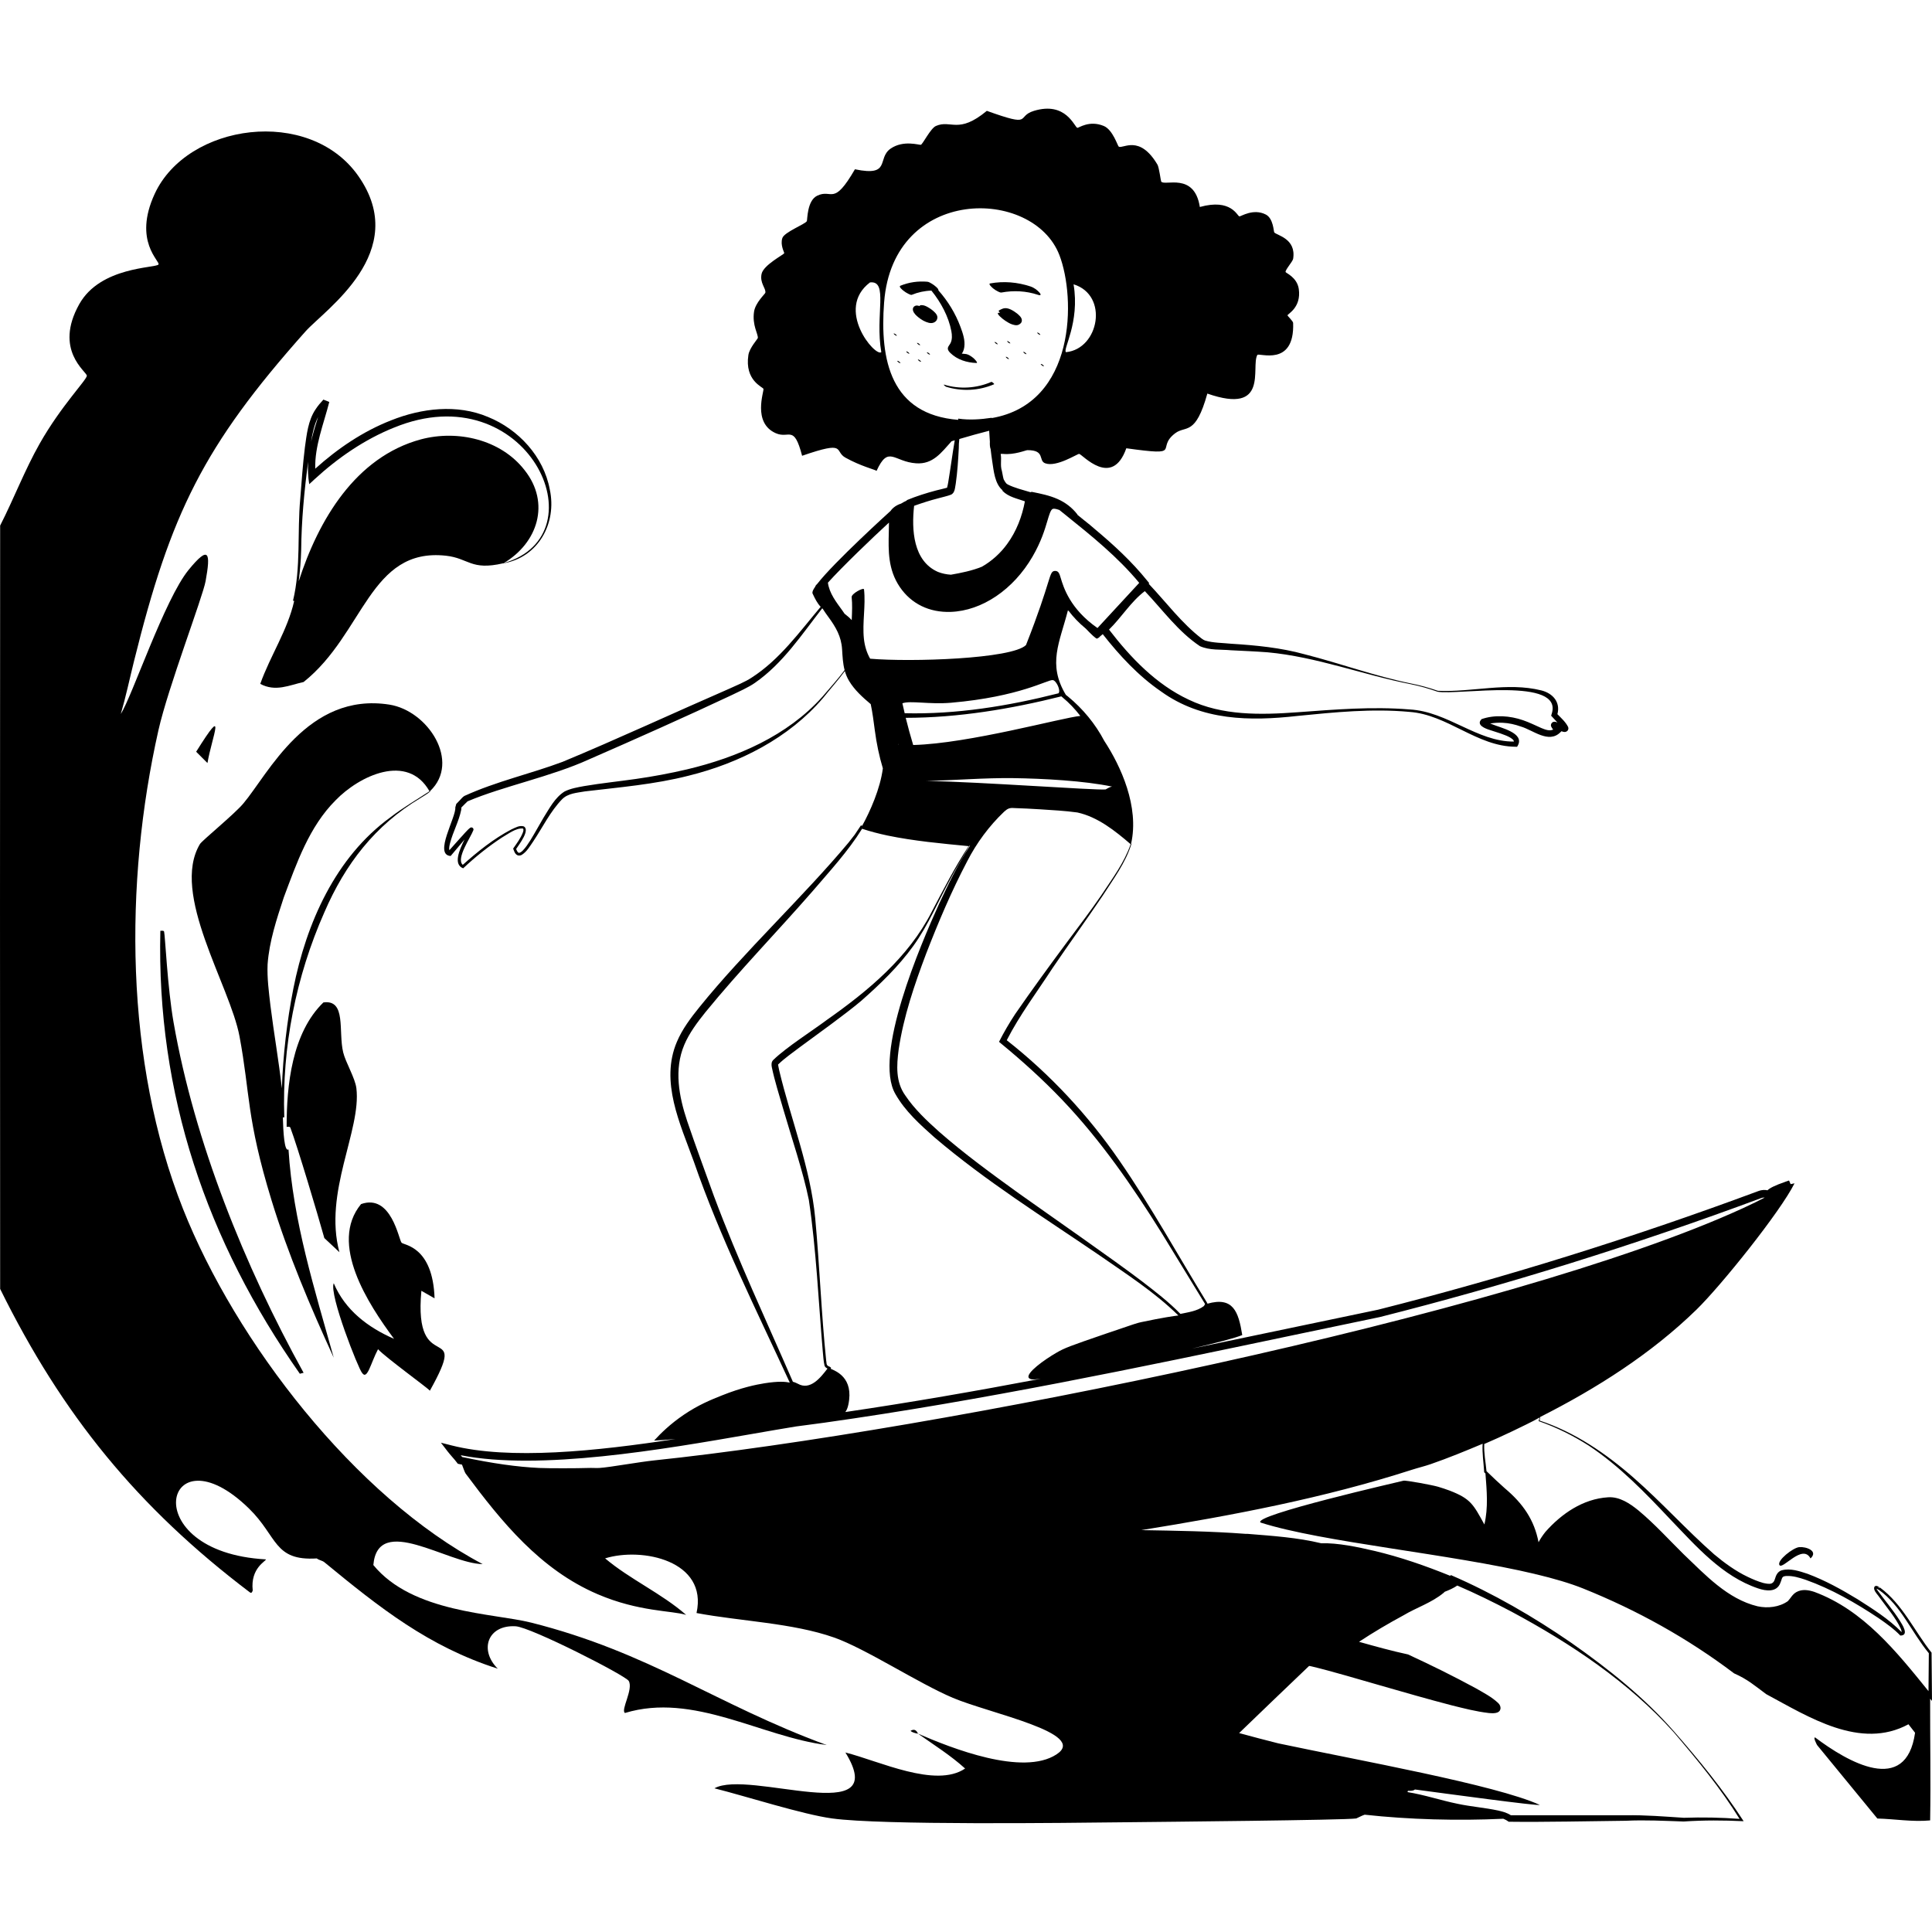
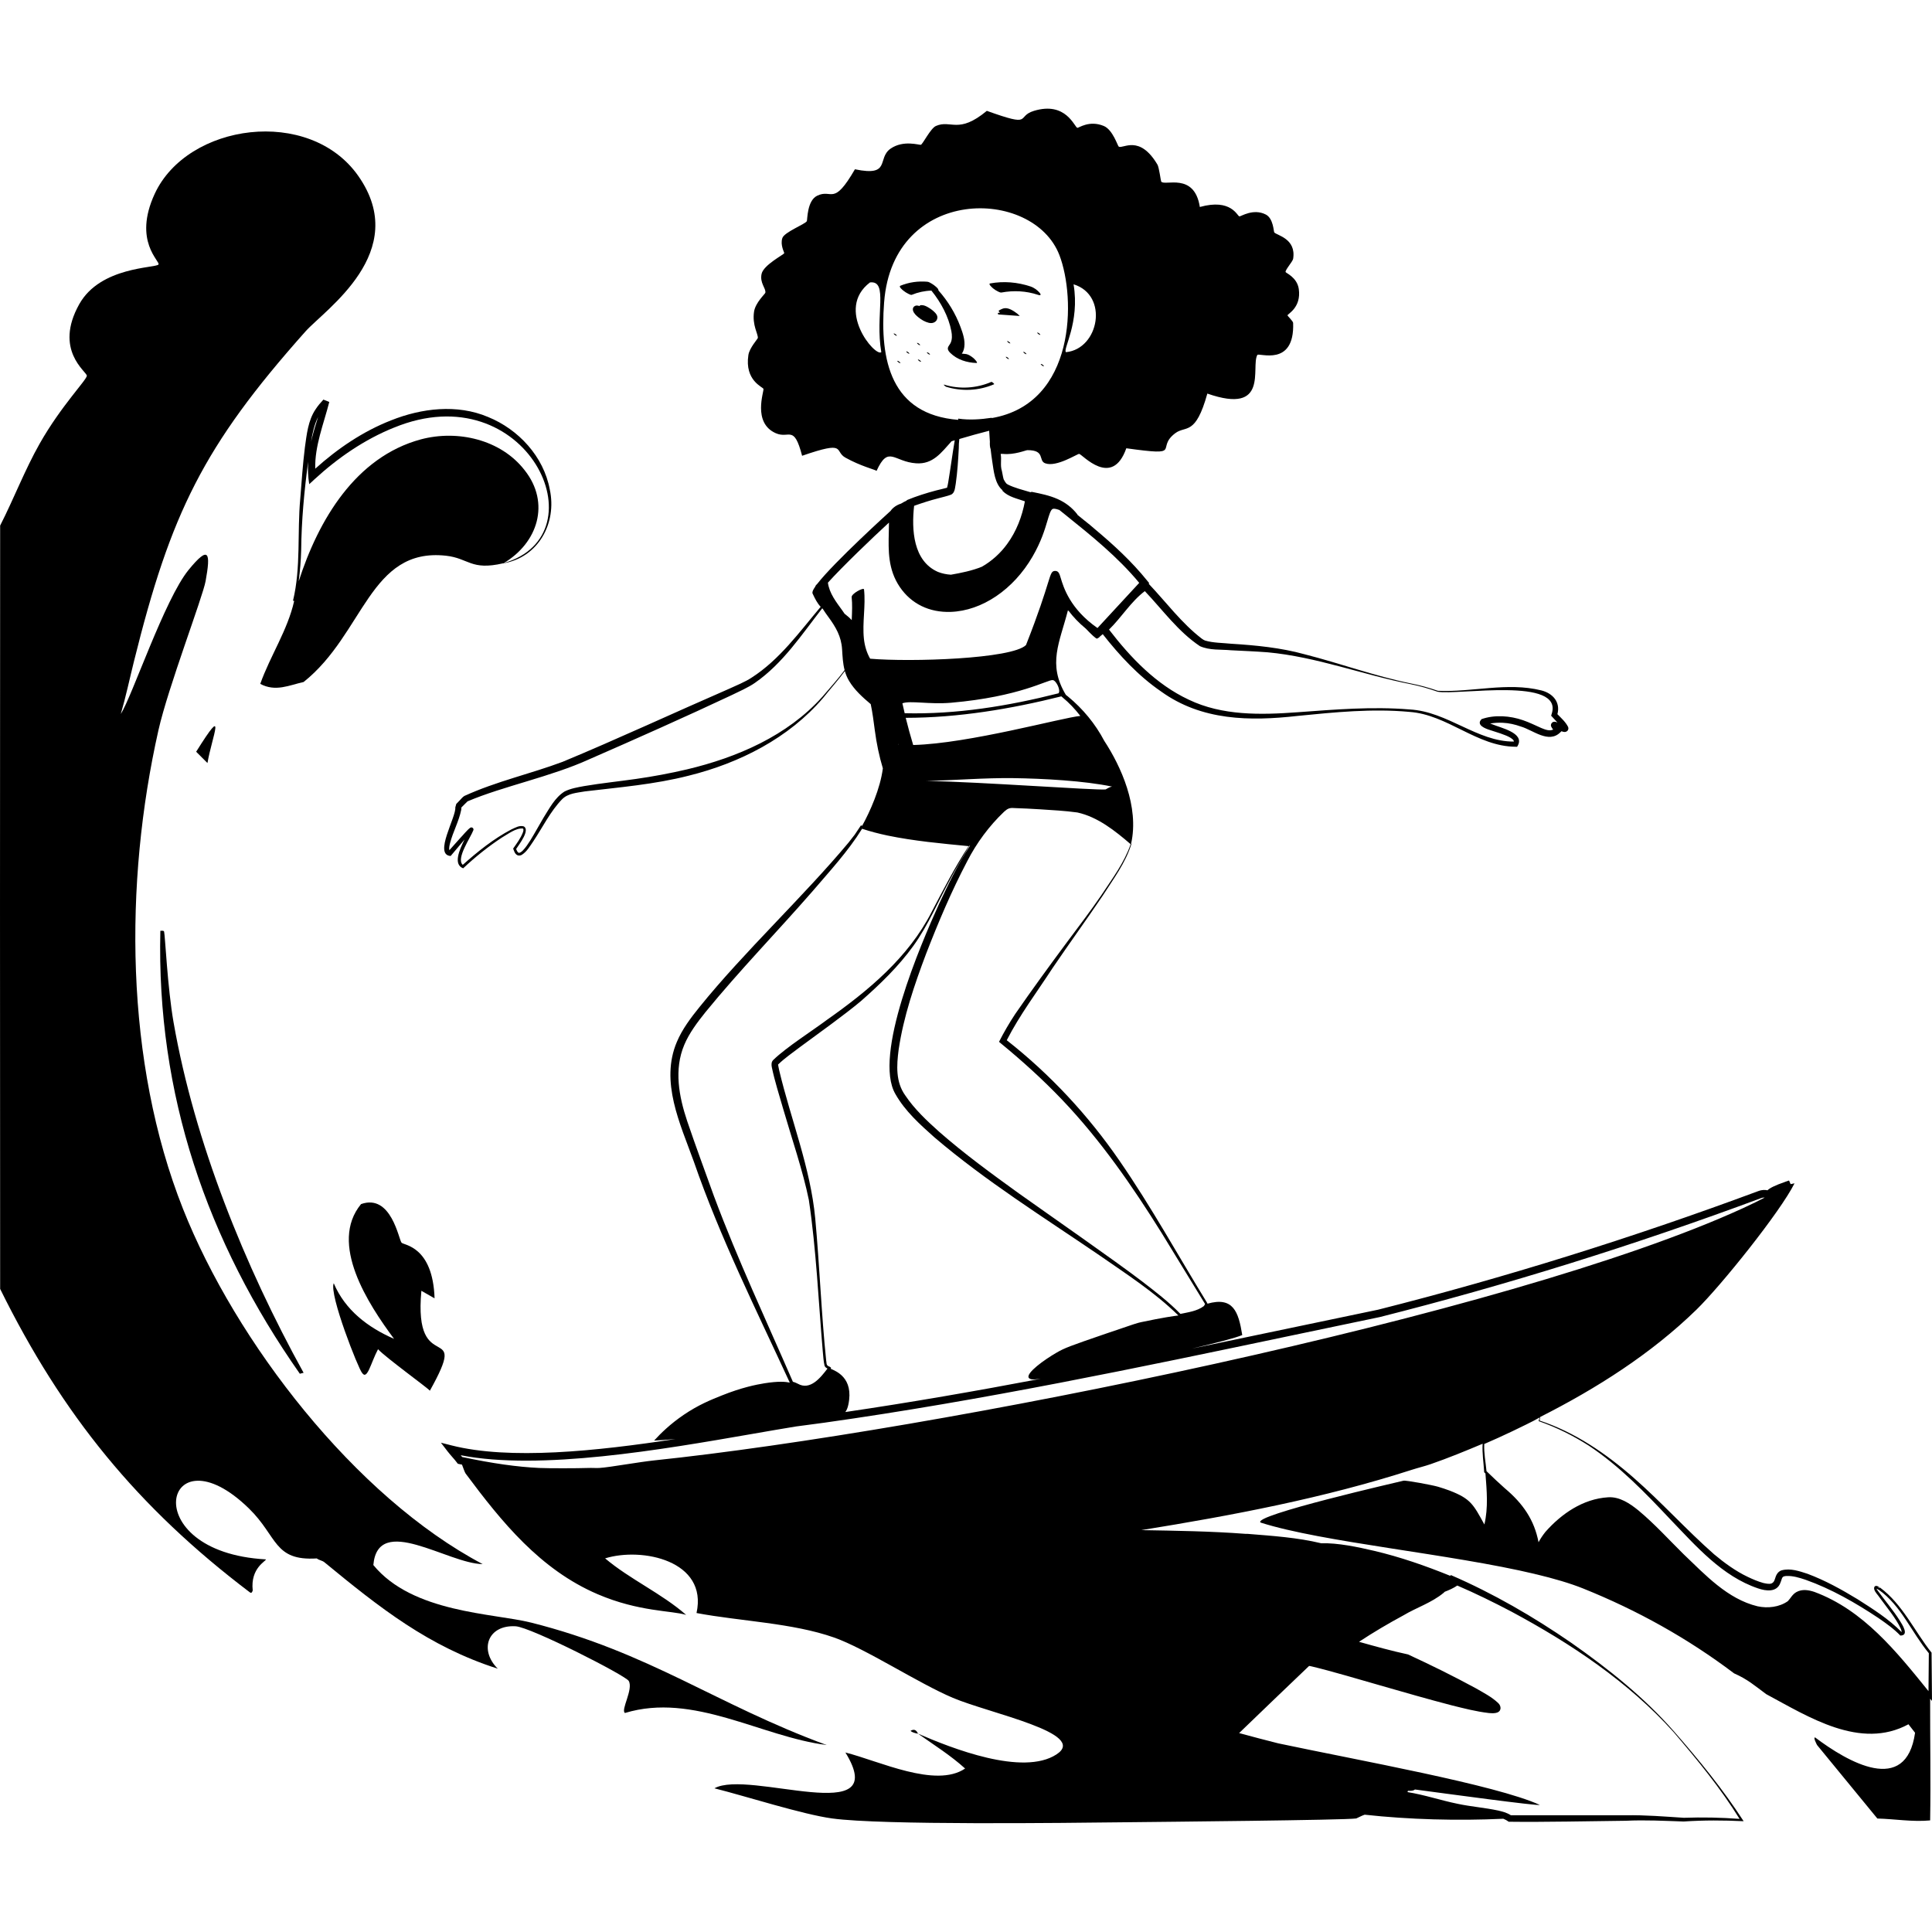
<svg xmlns="http://www.w3.org/2000/svg" id="Layer_2" viewBox="0 0 1200 1200">
  <defs>
    <style>.cls-1{fill:none;}</style>
  </defs>
  <g id="Layer_1-2">
    <path d="M1200,1056.46l-.03-3.02-.24-26.93c-10.57-13.24-17.91-30.01-32.01-40.44l-1.14.27c.05-.13.23-.33.45-.38.31-.05.32,0,.39,0,.05.03-.03-.02-.04-.03l-.22-.13-.53-.33c-.42-.17-.71-.57-1.74-.39-.96.45-.86,1.22-.81,1.91.44,1.99,2.33,3.6,3.38,5.26,4.22,5.87,10.12,12.76,13.11,19.28.29.67.52,1.38.57,1.92,0,.12,0,.22-.01.28-8.12-8.25-17.77-14.3-27.43-20.46-9.88-6-20-11.64-31.01-15.75-4.99-1.63-10.6-3.6-15.96-2.19-.95.19-2.15,1.09-2.74,1.92-1.85,2.5-1.23,5.17-3.64,6.25-1.53.57-3.57.03-5.14-.28-3.3-.94-6.49-2.27-9.64-3.79-7.39-3.48-14.67-8.78-20.94-14.05-17.08-15.03-32.55-32.27-49.9-47.46-17.24-15.11-36.55-28.36-58.47-35.59.18-.75.31-1.53.42-2.24,34.99-17.72,68.85-39.19,97.04-66.66,15.26-14.88,52.19-60.91,60.88-78.44-.76.11-1.6.29-2.42.5-.04-.09-.07-.18-.11-.26l-.86-2-2.06.71c-7.08,2.45-10.01,4.07-11.34,5.38-1.27-.28-3.2-.44-5.69.49-78.22,29.06-157.71,53.85-236.14,73.66-18.1,3.76-36.19,7.55-54.28,11.35-20.3,4.26-40.76,8.55-61.33,12.81,14.98-3.49,26.9-6.59,31.21-8.4-2.35-14.61-5.65-24.03-21.72-19.45.05-.14.09-.24.09-.24-18.16-29.55-34.85-59.98-54.6-88.56-19.42-28.24-43.06-53.69-70.04-74.87,8.05-15.75,18.8-29.97,28.43-44.78,10.24-15.11,21.01-29.92,31.22-45.08,6.57-10.31,14.13-20.22,17.77-32.05-.06-.05-.12-.1-.18-.16,5.16-23.01-6.36-48.15-16.66-63.85-5.56-10.57-13.27-19.93-22.59-27.6-.28-.23-.75-.61-1.28-1-11.53-19.19-3.84-32.48,1.28-52.48.16.11.37.28.58.47,2.69,3.56,6.13,7.26,10.54,10.88,3.31,3.46,6.24,6.32,7.02,6.21.09-.01.41-.25.81-.56l.14.09.74-.8c.55-.45,1.16-.97,1.8-1.51,10.46,13.3,22.16,25.95,36.18,35.56,25.28,18.26,55.24,18.55,84.88,15.22,23.04-2.29,46.29-4.65,69.4-2.5,23.74,1.66,41.87,21.51,65.98,21.65l.91.03.46-.77c4.37-7.93-10.93-11.06-15.87-13.21-.35-.12-.82-.3-1.32-.49,2.61-.41,5.24-.6,7.85-.45,3.83.17,7.59,1.04,11.25,2.34,7.46,2.14,17.21,10.83,24.51,3.59,0,0,.35-.34.71-.68,1.25.51,2.64.88,3.81-.38.28-.34.48-.97.47-1.19.02-.36-.09-.98-.17-1.1-1.6-3.14-4.24-5.45-6.65-7.92,1.99-7.43-2.8-12.97-10-14.77-21.19-5.28-42.92,1.25-64.25.25-5.4-1.86-11.01-3.46-16.62-4.54-22.44-4.55-43.99-12.5-66.17-18.15-14.73-4.08-30.23-5.58-45.44-6.53-5.35-.55-11.32-.49-16.34-1.99-.33-.17-.65-.28-.99-.47l-1.06-.7c-12.49-9.56-22.08-22.58-32.99-34.11l.33-.36-1.27-1.57c-9.64-11.97-20.89-22.28-32.43-31.95-2.13-1.88-4.27-3.65-6.41-5.3-1.49-1.22-2.98-2.43-4.47-3.63.02-.09.02-.17-.03-.23-3.24-4.22-7.44-7.43-12.3-9.58-5.04-2.24-10.49-3.34-15.87-4.43-.28-.06-.6.05-.93.21-4.77-1.42-9.9-2.7-13.95-4.71-.45-.25-.82-.51-1.15-.79-.63-.79-1.17-1.64-1.62-2.57-.13-.44-.25-.9-.35-1.45l-.73-3.71c-1.16-3.57-.07-6.97-.76-10.57.64.05,1.36-.09,1.37-.02,7.03.77,14.3-2.32,15.21-2.32,11.39-.05,6.56,6.54,11.13,8.18,7.03,2.55,19.95-5.98,21.05-5.86,1.92.23,20.42,21.64,29.28-3.49,36.31,5.02,17.63.26,30.43-9.38,6.56-4.92,12.54,1.92,19.9-24.59,38.59,13.45,26.89-16.46,31.04-23.98.87-1.59,23.23,7.74,22.25-19.9-.05-1.1-3.52-4.38-3.52-4.69.05-.94,8.67-4.76,7.03-16.39-1.06-7.31-8.06-9.89-8.2-10.55-.31-1.29,4.41-6.49,4.69-8.18,2.02-12.59-10.06-14.53-11.72-16.41-.4-.45-.52-8.67-5.25-11.11-7.78-4.01-15.57,1.29-16.41,1.17-1.34-.19-4.99-11.32-24.57-5.86-3.4-21.9-22.04-12.73-24-15.8-.28-.45-1.29-8.77-2.34-10.53-11.18-18.82-21.31-9.68-24-11.13-.7-.37-3.66-10.52-9.35-12.87-9.07-3.75-15.57,1.34-16.39,1.17-1.78-.4-7.01-16.6-26.94-10.55-11.51,3.49.09,10.55-29.28,0-17.77,14.74-22.18,5.3-31.6,9.38-3.35,1.43-8.23,11.39-9.38,11.7-.94.26-10.76-3.12-18.73,2.34-8.79,6.03.54,17.61-22.22,12.87-13.57,23.46-14.11,11.91-23.42,16.41-6.38,3.05-6.05,15-6.45,15.8-.98,1.9-13.97,6.77-15.21,10.52-1.45,4.36,1.29,8.91,1.17,9.38-.26.91-12.87,7.29-14.07,12.87-1.22,5.77,2.79,8.84,2.34,11.7-.09.68-6.16,6.12-7.01,11.72-1.29,8.46,2.62,13.95,2.34,16.39-.09.61-5.2,6.19-5.86,10.55-2.44,16.01,9.03,19.88,9.35,21.05.45,1.52-6.99,21.05,7.62,27.52,8.44,3.75,11.25-5.72,16.39,14.04,28.18-9.75,19.64-2.86,26.93,1.17,9.56,5.32,18.29,7.38,19.32,8.2,7.41-16.22,10.67-5.63,24.59-4.69,10.45.71,15.58-6.61,22.01-13.71.65-.19,1.31-.38,1.96-.58-1.5,8.71-2.61,17.44-4.06,26.12-.18.97-.43,2.42-.72,3.33-1.71.5-5.02,1.24-6.65,1.66-6.22,1.64-12.41,3.59-18.37,6.06,0,.09-.02.18-.02.27-1.21.54-2.4,1.16-3.54,1.88-.41.13-.82.26-1.22.43-1.67.71-3.27,1.75-4.5,3.09-.3.33-.57.69-.82,1.06l-.27.24c-.41.36-34.69,31.45-45.18,44.97-.68.59-1.15,1.2-1.28,1.74-1.07,1.54-1.71,2.77-1.74,3.52l-.03.58.42.89c1.23,2.58,2.51,5.23,4.7,7.59-13.2,15.68-25.57,32.89-42.94,44.01-3.52,2.4-10.31,5.25-14.17,7-32.68,14.21-70.37,31.67-103.18,45.26-19.92,7.47-41.15,12.12-61,21.19-1.12.63-2.08,1.96-2.94,2.8-.48.52-1.66,1.78-2.1,2.17l-.61,2.15c.65,5.92-13.65,29.54-2.88,30.17,2.38-2.74,5.6-6.71,8.63-10.24-3.36,6.71-7.1,15.5-.87,17.9,7.48-7.01,15.52-13.49,24.08-19.11,3.73-2.11,8.66-6.04,13-5.6.53.16.44,1.45-.02,2.54-1.39,3.58-3.79,6.75-6,9.89.57,1.58,1.05,3.48,2.81,4.22.96.3,2.02.06,2.64-.37,3.06-1.94,4.87-5.19,6.82-7.99,5.94-8.82,10.77-18.92,18.13-26.49,3.74-3.75,9.22-3.97,14.21-4.87,21.31-2.54,43.19-4.33,64.36-9.74,31.58-7.81,62.3-23.38,83.62-48.4,4.41-5.55,9.26-10.86,13.43-16.61.6,2.08,1.41,4.13,2.63,6.15,3.42,5.7,8.4,10.16,13.44,14.41,1.14,5.36,1.82,10.85,2.54,16.28,1.06,8.04,2.67,15.91,4.99,23.6-1.6,12.6-7.9,26.7-12.86,35.7-.25-.09-.5-.17-.75-.27l-.42.62-3.43,5.13-3.83,4.91c-28.05,33.59-65.16,68.14-92.64,102.23-5.31,6.56-10.7,13.7-13.99,21.53-10.58,24.81,2.06,50.92,10.47,74.27,16.32,47.24,38.76,92.14,59.64,137.4-2.63-.56-7.05-.97-15.83.44-5.09.82-14.14,2.64-26.32,7.52-6.85,2.74-14.63,5.86-23.81,12.11-8.24,5.61-14.25,11.47-18.29,15.93,4.42-.22,8.84-.57,13.27-.96-49.26,7.6-103.16,13.12-139.13,3.96l-6.57-1.67,4.13,5.37c.95,1.23,1.96,2.4,2.96,3.54,1.04,1.19,2.03,2.32,2.86,3.45l.53.71.87.19c.59.13,1.15.24,1.74.36.84,2.16,1.7,4.8,2.26,5.54,22.43,30.13,46.32,59.62,81.95,74.92,25.65,11.02,46.27,10.13,55.02,12.88-15.17-13.31-35.04-22.18-50.34-35.12,22.95-7.11,63.96,1.41,56.78,33.95,27.31,5.14,59.57,6.11,85.46,15.22,19.58,6.89,52.24,28.35,73.75,37.46,23.01,9.74,84.45,22.03,64.39,35.12-20.96,13.68-65.22-3.82-86.05-12.88,9.88,7,20.27,13.49,29.27,21.66-18.25,12.42-53.45-4.7-74.34-9.95,29.46,47.91-60.09,10.22-81.36,22.24,19.78,4.98,54.79,16.23,73.17,18.73,31.18,4.24,143.54,2.79,183.8,2.34,20.09-.22,134.65-1.3,141.65-2.34.29-.04,3.9-1.98,5.27-2.34,27.53,3.03,57.77,3.85,86.11,2.52,1.22.49,2.36,1.1,3.36,1.86h.67c20.27.29,51.49-.39,72.03-.61,12.05-.59,23.93.06,35.94.46,13.07-.85,24.13-.78,37.26-.19-12.8-19.77-27.7-38.03-43.2-55.7-18.54-21.2-40.74-38.88-63.74-55.02-23.61-16.29-48.53-30.73-74.89-42.15-.15.15-.29.3-.44.45-15.36-6.23-31.13-11.73-47.25-15.51-9.84-2.31-22.78-5.06-32.78-4.68-14.85-3.6-30.48-4.62-45.66-5.85-.39-.03-.78.03-1.17,0-21.68-1.66-43.26-1.95-64.97-2.34,56.58-9.13,113.36-19.85,168-37.46,3.85-1.24,7.89-2.19,11.71-3.51,10.77-3.72,21.76-8.23,32.28-12.67-.37,5.88.61,11.69.94,17.41v.26s.2.2.2.2c.21.21.41.41.61.61.8,10.56,1.82,21.14-.67,31.66-6.88-12.54-8.55-16.03-21.66-21.07-2.29-.88-4.69-1.62-7.02-2.34-3.3-1.02-20.2-4.15-21.56-3.78-1.92.52-95.01,21.73-88.71,26.02,38.49,12.29,117.76,19.35,170.71,32,0,.16.01.3.02.46,0,0,.04-.17.1-.43,11.27,2.7,21.36,5.64,29.58,8.95,33.52,13.48,64.78,30.88,93.66,52.68,8.3,3.63,12.87,7.66,19.9,12.88,26.31,14.1,58.5,34.91,88.39,18.73q2.05,2.63,4.1,5.27c-5.56,39.35-41.97,18.04-62.05,2.93-1.43-.2,1.02,4.4,1.17,4.68q18.73,22.83,37.46,45.66c10.85.28,21.84,2.21,32.78,1.17.44-25.17-.07-50.39,0-75.57.55.65,1.12,1.33,1.12,1.33ZM813.03,1034.8c.15-.01.27-.03.35-.03.2,0-.02-.02.35.05l1.4.32c11.44,2.71,30.4,8.34,41.83,11.61,14.86,4.26,29.71,8.58,44.73,12.47,7.56,1.87,14.99,3.83,23.02,4.77,1.82.11,3.44.36,5.39-.36,2.77-1.19,2.18-4.3.41-5.88-4.06-3.84-9.13-6.39-13.84-9.13-13.85-7.53-27.91-14.46-42.13-21.02-10.2-2.19-20.3-5-30.44-7.85,8.91-5.87,18.11-11.31,27.53-16.39,8.24-4.93,17.51-7.81,25-14,.25-.23.48-.46.72-.69,2.74-1.04,5.4-2.24,7.8-3.86,11.4,4.9,22.56,10.39,33.57,16.17,36.93,19.82,72.58,43.52,100.78,74.85,14.66,17.16,29.1,34.7,40.98,53.92-11.5-.88-23.1-1.08-34.66-.69-11.96-.77-24.02-1.78-36-1.56-21.01-.03-50.5-.05-71.4-.02-2.68-1.71-5.35-2.31-7.96-2.94-8.28-1.77-16.82-2.4-24.99-4.14-10.49-2.13-20.57-5.58-31.24-7.3.13-.41.15-.48.26-.81.93.04,1.95.08,2.89-.13.39-.11.93-.22,1.46-.68,18.29,2.43,76.95,10.43,77.48,9.56-27.14-12.4-112.68-27.67-162.36-38.21-8.13-2.06-16.25-4.16-24.32-6.39,11.25-10.92,32.45-31.17,43.41-41.65ZM684.24,555.77c-6.88,10.05-14.28,19.73-21.57,29.5-10.91,14.7-21.71,29.48-32.12,44.57-3.65,5.54-7.02,11.31-10.04,17.26l1.21,1.01c13.16,10.79,26.29,22.69,38,34.98,23.87,25.05,43.61,53.55,61.88,82.87l26.86,43.92c-.19.6-.39.98-.84,1.44-4.1,3.03-9.5,3.73-14.43,4.77-7.27-7.49-15.52-13.78-23.7-20.1-16.84-12.9-58.93-42.12-76.71-54.79-16.95-12.23-33.88-24.57-49.5-38.28-7.7-6.9-15.35-14.11-20.94-22.45-6.1-8.43-5.46-18.69-4.17-28.57,3.02-20.45,9.83-40.38,17.14-59.73,7.54-19.42,15.69-38.7,25.39-57.13,5.85-11.45,13.7-22.07,23.02-30.92,2.19-1.97,3.37-2.46,6.38-2.21,5.2.14,10.44.45,15.65.75,7.81.52,15.68.91,23.42,1.98,12.71,2.78,23.5,11.46,33.1,19.7-3.91,11.4-11.42,21.41-18.04,31.42ZM638.88,855.6c.38.87,1.69,1.08,2.16,1.16.71.12,2.59-.02,5.41-.39-40.33,7.65-80.89,14.72-121.41,20.67.78-1.02,1.42-2.43,1.86-4.48,3.66-17-7.96-21.03-11.01-22.43.12-.16.25-.33.37-.49l-.47-.45c-.2-.19-.33-.23-.33-.23l-.11-.05c-.35-.18-.75-.28-1.06-.51-1.19-.73-.83-2.11-1.14-3.38-2.98-28.72-4.12-59.54-6.8-88.32-2.95-31.42-15.12-61.37-22.36-91.81-.39-1.72-.91-4.33-.58-3.81,3.98-3.86,9-7.3,13.49-10.74,11.16-8.25,27.28-19.71,37.79-28.5,11.92-10.48,23.37-21.5,32.66-34.41,9.25-12.88,15.34-27.56,22.91-41.39,3.29-6.25,8.08-14.35,11.72-20.62.19-.02.37-.09.54-.2-7.54,11.39-13.46,23.9-19.27,36.24-11.25,24.81-41.16,94.17-27.07,118.12,6.04,10.65,15.3,18.9,24.1,26.76,32.04,27.33,67.69,49.55,102.36,73.19,16.91,11.77,34.56,23.06,49.27,37.54-2.49.29-9.72,1.28-23.22,4.16-2.14.46-3.27.77-21.72,7.1-22.53,7.73-25.65,8.91-30.5,11.7-8.25,4.74-18.89,12.6-17.59,15.57ZM690.79,488.58c-1.5.07-3.87,1.73-4.08,1.76-7.27.54-76.91-4.64-111.35-5.3,17.98-.37,36.19-1.97,53.99-1.73,18.52.26,44.07,1.62,61.44,5.27ZM659.92,433.12c4.14,3.41,7.83,7.32,11.1,11.56-11.14,1-69.09,17.18-103.82,18.06-1.69-5.59-3.24-11.22-4.64-16.88,32.64-.04,65.01-5.44,96.65-13.34.33.29.61.52.7.6ZM657.43,430.63c-31.09,7.9-63.32,13.16-95.52,12.37-.49-2.05-.98-4.11-1.42-6.17,4.93-1.83,16.73.82,30.21-.34,42.9-3.73,60.01-14.46,63.22-14.07,2.16.28,5.13,6.49,3.52,8.2ZM745.33,401.36c6.19,2.71,12.82,1.91,19.27,2.53,7.62.38,15.21.7,22.76,1.27,30.35,2.8,59.2,13.97,89.01,19.84,5.59,1.11,11.17,2.75,16.55,4.64,12.5,2.32,78.62-9.54,70.82,13.9l-.3.99c1.26,1.43,2.63,2.82,3.92,4.25-.6-.26-1.2-.51-1.93-.49-1.48-.02-2.47,1.61-2.02,2.83.29.76.76,1.43,1.29,2.03-2.27,1.06-4.83.09-7.41-.98-3.55-1.56-7.29-3.45-11.26-4.81-8.08-2.82-17.66-3.54-25.77-.71-3.77,3.73,2.56,6,5.35,6.84,3.53,1.18,9.37,2.82,12.46,4.67,1.04.73,2.25,1.37,2.19,2.44-22.71.16-41.08-18.64-64.72-19.95-23.27-1.91-46.56.05-69.74,1.75-22.74,1.65-46.63,2.22-67.55-7.87-20.16-9.44-35.97-25.99-49.42-43.48,7.88-7.71,13.61-17.39,22.24-23.89,11.04,11.6,20.67,25.15,34.26,34.2ZM666.81,176.59c21.99,6.73,15.87,40.11-4.69,42.15-2.3-1.36,8.72-18.26,4.69-42.15ZM540.36,175.42c11.67-1.38,3.07,20.35,7.03,43.32-3.8,3.14-28.93-26.7-7.03-43.32ZM549.15,187.7c5.53-72.41,92.55-71.59,108.86-29.26,10.21,26.5,10.43,92.12-41.96,101.23-.03-.06-.05-.12-.08-.18-6.8,1.02-14,1.53-20.82.52.03.26,0,.51.02.77-41.72-3.32-48.82-36.7-46.03-73.09ZM619.66,280.63c-.04-.31-.09-.62-.13-.93,0,0,.02-.02.03-.02.03.32.07.63.11.95ZM567.78,314.17c4.97-1.76,9.97-3.39,15.09-4.69,2.2-.64,5.63-1.35,7.77-2.21,2.63-1.14,2.49-4.62,3-6.87,1.04-7.3,1.5-14.66,1.88-21.98-.04-1.95.12-3.85.33-5.74,6.15-1.81,12.32-3.57,18.54-5.13.11,2.27.25,4.54.44,6.81-.07,1.5-.05,3.3.47,4.64.28,2.51.61,5.02.99,7.52.93,5.85,1.52,13.88,6.4,17.99-.07.15-.1.28-.03.36,3.71,3.81,9.06,4.77,13.92,6.52-1.75,9.43-5.25,18.63-11.04,26.52-3.95,5.49-9.44,10.55-15.67,14.09-6.07,2.48-12.82,3.83-19.24,4.96-2.7-.17-5.4-.7-8.05-1.73-15.43-6.77-16.47-26.19-14.81-41.06ZM510.7,432.86c-21.71,24.2-52.84,37.59-83.95,45-10.46,2.45-21.03,4.43-31.71,5.95-10.68,1.54-21.42,2.62-32.21,4.44-4.12.77-8.31,1.44-12.19,3.37-6.07,3.84-9.42,10.57-13.05,16.28-2.77,4.68-5.35,9.45-8.16,14.02-1.45,2.24-2.91,4.54-4.7,6.35-.85.89-1.99,1.63-2.61,1.4-.61-.24-1.15-1.3-1.52-2.37,2.06-3.15,8.63-11.54,4.83-13.98-2.79-.92-5.38.82-7.83,1.86-11.05,5.83-20.86,13.7-30.16,21.98-4.43-3.8,5.05-17.2,6.62-21.62.27-1.14-.97-2.01-1.94-1.44-1.94,1.36-4.6,4.74-6.31,6.48,0,0-5.25,5.88-6.71,7.51-.31-1.34.08-2.98.45-4.46,1.81-6.96,5.47-13.45,6.91-20.58.04-.47.11-.93.09-1.48,1.33-1.26,2.6-2.71,3.86-3.84,22.18-9.44,51.91-15.29,75.74-26.2,27.23-11.86,61.36-27.08,88.25-39.75,4.23-2.05,10.7-4.94,14.51-7.65,17.42-12.11,28.99-29.9,41.78-46.29.11.09.2.19.32.28,1.09,1.73,2.28,3.42,3.5,5.08,4.62,6.3,8.03,12.1,8.52,20.09.28,4.51.48,8.78,1.56,12.9-4.26,5.83-9.27,11.2-13.88,16.67ZM540.48,409.15c-2.18-3.75-3.44-8.14-3.89-12.4-1.07-10.21,1.2-20.44.07-30.66-.16-1.46-7.92,2.65-7.68,4.81.47,4.23.27,9.15.04,14.27-1.37-1.5-2.89-2.8-4.43-3.95-.43-.65-.87-1.3-1.34-1.95-3.84-5.3-8.13-10.75-9.02-17.36,8.91-9.9,27.62-27.86,37.93-37.32,0,2.05-.06,4.09-.11,6.09-.27,11.32-.55,23.02,6.85,33.93,7.09,10.43,18.31,15.91,31.63,15.45,19.43-.69,38.88-13.84,50.78-34.32,5.41-9.32,7.64-16.8,9.26-22.27,1.12-3.77,2.01-6.74,3.21-7.33.5-.25,1.65-.33,4.23.63l3.95,3.18c15.9,12.78,32.32,25.99,45.64,42.08l-25.93,28.05c-17.07-11.88-21.11-25.33-22.86-31.18-.75-2.49-1.28-4.28-3.36-4.29h-.03c-2.17,0-2.58,1.31-4.51,7.53-2,6.46-5.72,18.44-13.64,38.51-8.77,8.64-71.49,10.64-96.79,8.48ZM557.98,462.56s-.07,0-.1-.01l-.11-.72c.07.24.14.48.21.73ZM443.63,743.44c-5.61-15.6-11.5-31.45-16.82-47.14-5.13-15.32-8.26-32.01-1.81-47.29,3.1-7.4,8.22-14.15,13.22-20.39,21.05-25.8,44.48-49.83,66.4-74.98,10.7-12.51,22.12-24.83,30.84-38.88,5.2,1.71,10.49,3.09,15.83,4.21,16.52,3.42,33.55,4.96,50.33,6.58-8.6,13.12-15.75,27.16-23.04,41.02-14.45,28.21-39.32,48.83-64.81,66.77-9.22,6.91-25.28,17.06-33.46,25-1.28,1.2-1.22,3.02-.94,4.45,1.83,8.82,4.61,17.33,7.05,25.88,5.12,17.72,12.34,38.75,15.97,56.66,4.58,30.57,5.99,63.11,8.64,93.98.31,3.03.42,5.97,1.12,9,.42.94,1.08,1.35,1.82,1.72-4.35,5.73-10.77,13.79-18.43,9.43-.92-.41-1.85-.94-3.06-1.2-16.59-38.21-34.29-75.84-48.84-114.82ZM406.07,907.11c-4.28.45-10.63,1.42-16.77,2.36-6.86,1.06-13.95,2.15-17.06,2.31-1.18.06-2.37.03-3.56,0-1.14-.02-2.29-.05-3.42,0-6.5.23-24.45.27-30.25,0-13.8-.64-29.05-2.8-47.94-6.8-.29-.37-.59-.73-.89-1.1,49.28,9.64,124.97-3.5,180.92-13.22,9.71-1.69,18.91-3.29,27.33-4.66l6.42-.85c3.73-.49,7.47-.98,11.15-1.49,97.77-13.74,195.83-34.32,290.66-54.24,18.08-3.8,36.17-7.59,54.36-11.37,78.7-19.87,158.34-44.71,236.72-73.83.99-.37,1.75-.45,2.37-.4-3.5,1.85-7.94,4.05-13.53,6.61-145.95,66.99-503.84,138.67-676.51,156.68ZM1197.82,1050.39c-19.78-24.44-40.41-50.36-70.9-61.64-3.59-1.17-7.48-1.88-11.12.1-2.68,1.55-3.58,3.86-5.34,5.66-5.31,3.74-12.48,4.56-18.84,3.18-18.59-4.51-32.35-19.42-45.91-32.35-9.19-9.06-17.86-18.7-28.07-27.2-5.23-4.25-11.74-8.67-18.89-8.14-15.54.96-28.95,10.24-38.9,21.53-1.59,2.02-3.04,4.13-4.23,6.38-2.63-13.76-9.57-23.99-21.05-33.6-3.82-3.47-7.63-6.92-11.27-10.53-.53-5.7-1.7-11.28-1.39-16.89,5.84-2.52,11.63-5.16,17.37-7.89,5-2.49,12.33-5.81,17.12-8.64-.29.82-.55,1.52-.73,2.32l.22.08c10.84,3.79,21.15,8.9,30.81,15.07,19.19,12.7,35.19,29.35,50.9,46.02,15.85,16.46,32.04,35.23,54.41,42.74,4.89,1.67,11.57,2.55,13.79-3.39.87-1.92.85-3.63,2.15-4.04l.77-.2.88-.09c3.97-.18,7.99,1.06,11.83,2.34,15.95,5.64,31.13,14.35,45.27,23.76,4.82,3.33,9.67,6.76,13.62,10.9,5.76,0,1.19-6.82-.35-9.3-3.9-6.22-9.71-13.07-13.99-19.01l-.25-.4c-.01.06-.05-.2-.08-.34,0-.03,0-.04,0-.07.07.03.15.07.21.12l.48.29c.18.13.38.22.59.29,6.85,4.81,12.12,11.54,16.76,18.56,4.66,6.95,8.93,14.26,14.34,20.83,0,.5-.17,18.86-.21,23.59Z" />
    <path d="M204.52,249.68l-3.62-1.47s.11-.16.07-.12l-.12.14c-1.76,1.89-3.45,3.85-4.86,6.04-4.66,6.91-5.49,15.68-6.61,23.59-1.33,10.61-2.02,21.24-2.88,31.82-1.95,21.16.5,42.63-4.5,63.42,0,0,.36.09.72.17-4.11,18.25-14.88,34.08-21.07,51.5,9.51,5.12,18.08.79,26.93-1.17,37.62-29.96,40.92-83.62,88.39-78.44,14.26,1.56,15.44,9.38,35.58,4.71-.03.02-.06.04-.09.07,21.91-3.64,33.57-25,29.01-45.98-3.78-20.36-19.39-37.28-38.36-44.98-19.22-8.14-41.3-5.44-60.2,2.11-17.56,6.87-33.23,17.56-47.11,30.03-.37-14.09,5.22-27.75,8.72-41.44ZM197.54,259.1c-1.3,4.14-2.6,8.32-3.68,12.6-.25.9-.46,1.82-.68,2.73.89-5.33,2.01-10.63,4.35-15.34ZM244.69,265.62c82.36-33.91,129.69,66.51,68.19,84.13,21.13-12.5,29.15-37.32,12.97-57.71-14.81-19.12-41.72-25.2-64.48-19.13-40.51,10.99-63.55,49.95-75.84,88.14.85-6.45,1.36-12.93,1.54-19.41.17-18.4,1.91-36.68,4.32-54.86-.27,4.65-.08,9.35.68,13.96l3.33-3.08c14.47-13.3,31.03-24.7,49.28-32.05Z" />
-     <path d="M1105.23,972.07c1.91,3.23,14.29-13.57,19.32-4.1,5.05-4.69-2.82-7.41-7.02-7.02-3.85.35-13.96,8.3-12.29,11.12Z" />
    <path d="M329.64,1007.78c-23.05-5.81-73.41-5.93-97.75-35.71,2.8-32.34,46.4-.76,67.9-.58-79.32-41.9-153.46-138.14-186.14-220.68-36.16-91.3-36.62-202.36-15.22-297.36,5.95-26.4,27.45-82.47,29.27-92.49,3.2-17.63,2.28-22.69-10.54-7.02-14.89,18.19-35.12,78.58-42.14,89.56,3.17-10.83,5.48-21.85,8.2-32.78,22.8-91.9,43.04-133.6,106.53-204.87,11.97-13.44,65.9-49.4,32.78-96.58-30.39-43.3-106.17-32.7-126.44,11.12-13.67,29.57,3.72,42.03,2.34,43.9-1.69,2.29-36.04,1.18-49.17,24.58-16.05,28.6,4.69,42.05,4.68,44.49-.01,2.57-15.94,18.62-29.27,42.14-9.28,16.38-16.03,34.18-24.58,50.93C-.02,484.48-.03,642.52.09,800.57c38.63,78.31,85.46,135.76,155.12,188.48,1.37,1.04,1.67-1.24,1.76-1.17-1.55-14.02,8.35-18.23,8.2-19.32-82.34-4.55-62.92-82.66-10.54-31.61,17.87,17.42,15.29,32.68,42.14,31.02,1.25,1.06,3.41,1.3,4.68,2.34,34.38,28.28,64.79,52.42,107.71,66.14-11.74-11.7-6.19-27.35,11.12-26.34,9.43.55,68.29,30.56,70.24,33.95,3,5.21-5.19,18.19-2.34,19.9,42.6-12.95,84.6,14.77,125.26,19.9-68.99-25.32-109.57-57.39-183.8-76.1Z" />
-     <path d="M179.2,713.93c-2.6,1.78-3.29-11.17-3.51-19.89.45-.02.89-.03.89-.03-1.49-43.57,7.26-87.55,24.88-127.34,12.84-29.79,31.45-54.12,59.6-70.91,1.78-1.21,4.66-2.73,6.17-4.22-.03-.06-.07-.11-.1-.17,19.18-18.19-1.24-49.94-25.3-53.72-50.86-7.98-75.27,43.2-90.73,61.46-5.82,6.88-25.58,22.92-26.93,25.17-18.41,30.86,18.64,87.66,24.59,119.41,6.7,35.79,4.16,50.44,19.9,101.85,10.19,33.26,24.09,66.05,38.63,97.75-11.92-42.67-25.32-84.82-28.1-129.36ZM167.98,624.63c-.99-8.55-2.14-17.14-1.77-25.69,1.03-14.27,5.63-28.09,10.09-41.64,7.99-21.26,15.74-43.82,32.11-60.19,14.72-15.26,44.75-29.68,58.36-5.64-8.03,5.26-16.55,10.21-24.19,16.11-34.3,24.89-52.3,65.88-60.36,106.4-4.01,20.44-6.39,41.2-7.15,62.02-1.92-17.19-4.96-34.24-7.09-51.37Z" />
    <path d="M234.81,838.03c4.8,5.19,30.95,24.11,32.19,25.76,25.31-45.41-10.44-6.75-5.27-62.05q4.1,2.34,8.19,4.68c-1.06-32.29-18.97-32.97-20.49-34.54-1.75-1.81-6.34-30.67-25.17-24-20.18,24.45,4.42,62.07,20.49,83.7-16.22-7.11-30.35-17.77-37.46-34.54-3.01,6.94,15.49,53.53,17.56,55.61,3.27,4.93,5.32-5.87,9.95-14.63Z" />
-     <path d="M221.35,675.89c-.76-6.26-6.72-16.11-8.19-22.24-3.14-13.06,2.12-32.99-12.29-31.02-19.53,18.93-22.88,51.55-22.83,77.27.78,0,2-.33,2.34.59,4.33,11.47,16.95,53.72,21.07,68.49q4.68,4.39,9.37,8.78c-10.02-37.22,13.71-75.64,10.54-101.85Z" />
    <path d="M101.94,578.72c-.21-.87-1.55-.6-2.34-.58-2.43,101.48,28.81,192.67,86.63,275.11q1.17-.29,2.34-.58c-36.52-66.07-67.76-143.26-80.78-217.75-3.75-21.43-5.2-53.45-5.85-56.19Z" />
    <path d="M121.84,466.92q3.51,3.51,7.02,7.02c2.81-16.54,12.51-38.23-7.02-7.02Z" />
    <path d="M565.53,1075.09c1.81,1.47,4.48,1.61,4.68,1.76-.23-.1-1.16-3.94-4.68-1.76Z" />
    <path d="M590.91,205.75c.45,2.42.59,5.02-.49,7.31-.49,1.04-1.53,1.96-1.68,3.13-.16,1.28.75,2.26,1.6,3.1,4.2,4.14,10.34,5.99,16.12,6.17,1.44.04-1.71-2.96-1.86-3.07-1.43-1.14-3.33-2.5-5.24-2.56-.68-.02-1.33-.09-1.97-.19.27-.42.55-.81.77-1.28.41-.86.63-1.78.77-2.72.63-4.25-.87-8.6-2.33-12.53-3.11-8.4-7.82-16.1-13.77-22.79.03-.07.06-.15.05-.26-.06-.6-1-1.48-1.37-1.81-.89-.81-1.87-1.55-2.91-2.14-.78-.44-1.72-1.05-2.63-1.12-5.72-.48-11.39.29-16.7,2.48-1.33.55,1.42,2.73,1.86,3.07.95.74,1.96,1.44,3.05,1.94.54.25,1.59.86,2.19.62,3.84-1.58,7.99-2.48,12.15-2.6,5.88,7.27,10.69,16.13,12.4,25.26Z" />
    <path d="M616.83,179.12c.95.74,1.96,1.44,3.05,1.94.63.29,1.47.75,2.19.62,7.51-1.39,15.31-1,22.57,1.42.26.09,1.33.49,1.62.07.28-.41-.47-1.28-.65-1.48-1.39-1.57-3.46-3.08-5.47-3.74-8.11-2.7-16.74-3.46-25.16-1.9-1.44.27,1.59,2.86,1.86,3.07Z" />
-     <path d="M633.38,196.26c-1.03-1.11-2.22-2.04-3.49-2.84-1.33-.84-2.8-1.66-4.38-1.93-.89-.15-1.78-.09-2.63.19-.87.29-1.67.75-2.47,1.18-.41.23.65,1.48.65,1.48.04.04.09.08.12.12-.16-.05-.31-.13-.48-.16-.38-.04-1.03-.11-.91.5l.23.5c.33.48.71.92,1.14,1.31,1,.97,2.11,1.85,3.27,2.63,1.35.91,2.83,1.8,4.39,2.3.94.3,1.96.56,2.96.42.66-.09,1.33-.43,1.85-.84.45-.36.81-.84.96-1.4.23-.86.06-1.56-.36-2.34-.22-.41-.53-.78-.85-1.12Z" />
+     <path d="M633.38,196.26c-1.03-1.11-2.22-2.04-3.49-2.84-1.33-.84-2.8-1.66-4.38-1.93-.89-.15-1.78-.09-2.63.19-.87.29-1.67.75-2.47,1.18-.41.23.65,1.48.65,1.48.04.04.09.08.12.12-.16-.05-.31-.13-.48-.16-.38-.04-1.03-.11-.91.5l.23.5Z" />
    <path d="M580.86,194.29c-1.21-1.32-2.66-2.38-4.19-3.29-1.03-.62-2.29-1.27-3.51-1.42-.56-.07-1.12-.1-1.64.13-.25.02-.37.14-.34.35,0,.02,0,.04,0,.06-.58-.21-1.17-.36-1.8-.35-.68,0-1.42.37-1.87.87-.52.58-.62,1.49-.43,2.22.46,1.75,2,3.13,3.34,4.22,1.86,1.51,4.04,2.82,6.39,3.4.98.24,2.12.3,3.08-.09.8-.33,1.5-.84,1.92-1.61.39-.73.55-1.71.29-2.5-.25-.76-.7-1.41-1.24-2Z" />
    <path d="M617.46,238.64c.31-.14-1.26-1.63-1.78-1.41-9.18,3.97-19.6,4.63-29.17,1.7-1.01-.31.7,1.16,1.13,1.29,9.8,3.01,20.39,2.51,29.82-1.57Z" />
    <path d="M564.28,218.91c-.34-.28-.84-.64-1.31-.64-.36,0,.43.74.47.77.34.28.84.64,1.31.64.36,0-.43-.74-.47-.77Z" />
    <path d="M570.97,213.62c-.34-.28-.84-.64-1.31-.64-.36,0,.43.74.47.77.34.28.84.64,1.31.64.36,0-.43-.74-.47-.77Z" />
    <path d="M577.09,219.47c-.34-.28-.84-.64-1.31-.64-.36,0,.43.74.47.77.34.28.84.64,1.31.64.36,0-.43-.74-.47-.77Z" />
-     <path d="M619.15,213.06c-.34-.28-.84-.64-1.31-.64-.37,0,.43.74.47.77.34.28.84.64,1.31.64.36,0-.43-.74-.47-.77Z" />
    <path d="M626.95,212.51c-.34-.28-.84-.64-1.31-.64-.36,0,.43.74.47.77.34.28.84.64,1.31.64.37,0-.43-.74-.47-.77Z" />
    <path d="M636.97,219.19c-.34-.28-.84-.64-1.31-.64-.36,0,.43.74.47.77.34.28.84.64,1.31.64.36,0-.43-.74-.47-.77Z" />
    <path d="M626.11,222.25c-.34-.28-.84-.64-1.31-.64-.36,0,.43.74.47.77.34.28.84.64,1.31.64.37,0-.43-.74-.47-.77Z" />
    <path d="M571.52,223.92c-.34-.28-.84-.64-1.31-.64-.37,0,.43.74.47.77.34.28.84.64,1.31.64.36,0-.43-.74-.47-.77Z" />
    <path d="M558.71,224.76c-.34-.28-.84-.64-1.31-.64-.36,0,.43.74.47.77.34.28.84.64,1.31.64.36,0-.43-.74-.47-.77Z" />
    <path d="M556.48,207.77c-.34-.28-.84-.64-1.31-.64-.36,0,.43.74.47.77.34.28.84.64,1.31.64.36,0-.43-.74-.47-.77Z" />
    <path d="M645.61,207.21c-.34-.28-.84-.64-1.31-.64-.36,0,.43.74.47.77.34.28.84.64,1.31.64.36,0-.43-.74-.47-.77Z" />
    <path d="M646.99,226.84c.34.28.84.64,1.31.64.36,0-.43-.74-.47-.77-.34-.28-.84-.64-1.31-.64-.36,0,.43.74.47.77Z" />
    <rect class="cls-1" x="0" width="1200" height="1200" />
  </g>
</svg>